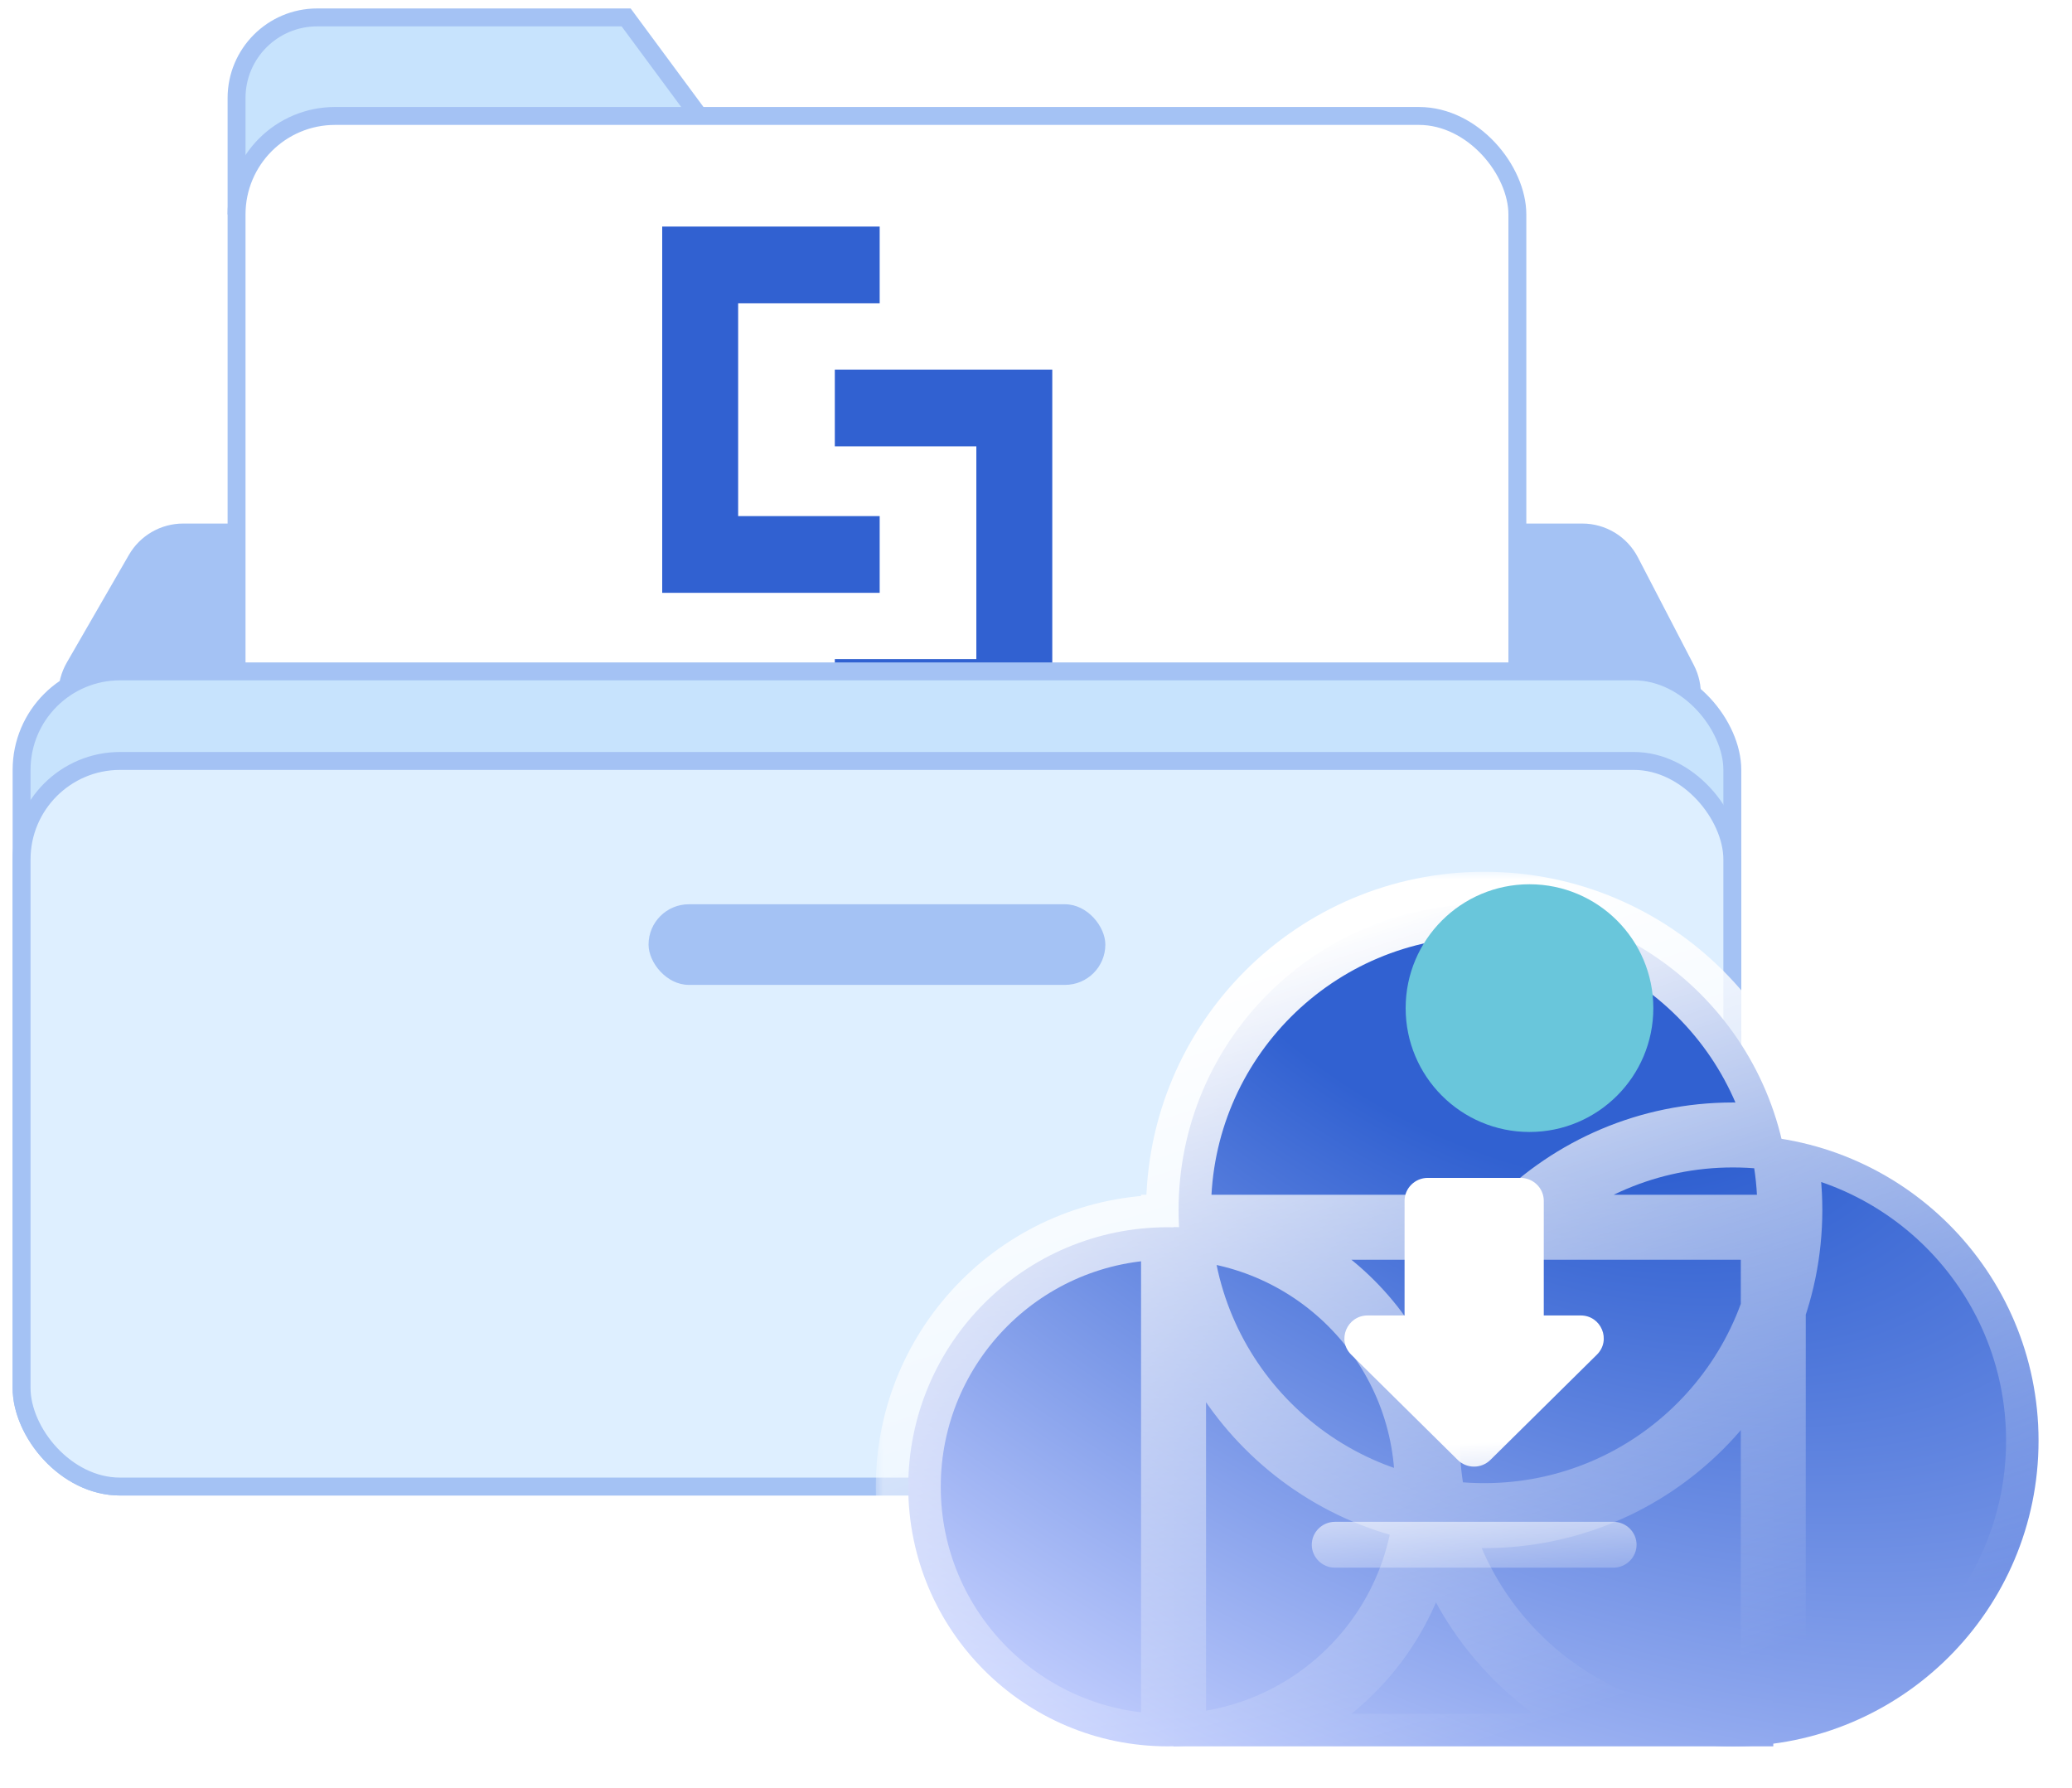
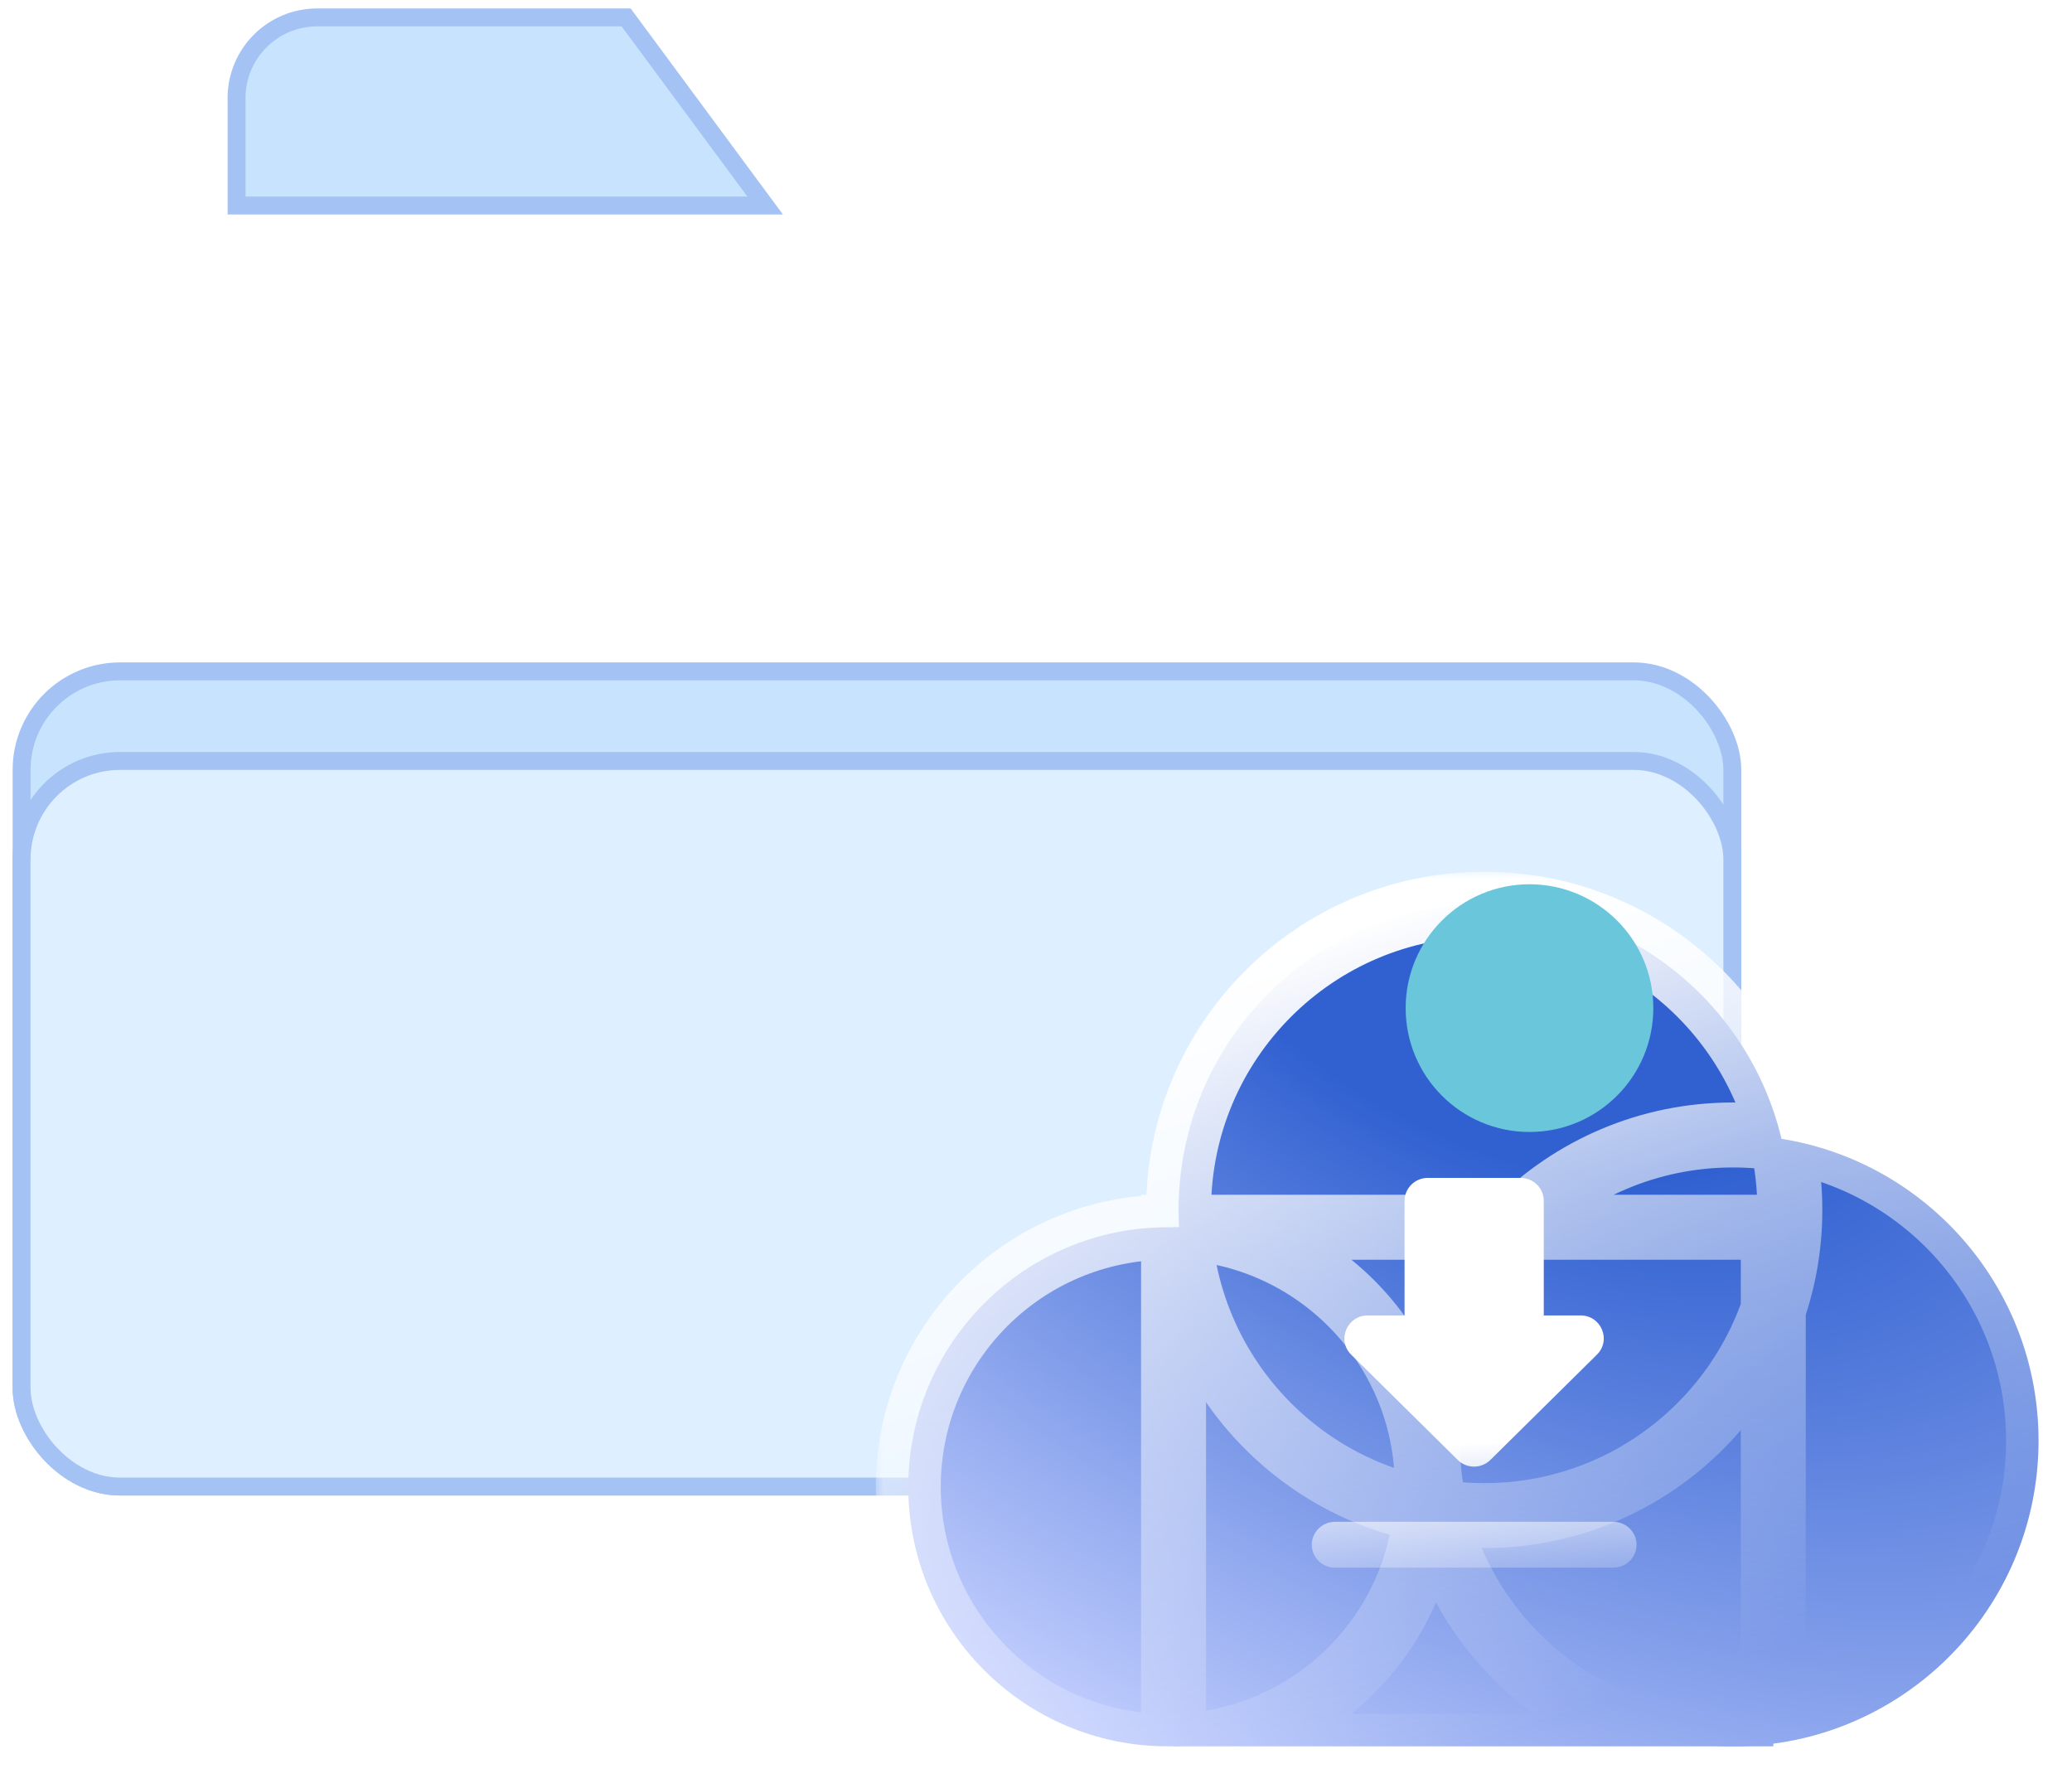
<svg xmlns="http://www.w3.org/2000/svg" width="124" height="107" viewBox="0 0 124 107" fill="none">
  <path d="M14.157 5.866C14.157 3.202 16.317 1.042 18.981 1.042H37.472L45.792 12.298H14.157V5.866Z" fill="#C7E3FD" stroke="#A4C2F4" stroke-width="1.072" />
-   <path d="M8.178 33.472C8.752 32.477 9.814 31.863 10.963 31.863H94.692C95.893 31.863 96.993 32.532 97.546 33.597L100.886 40.029C101.998 42.17 100.444 44.728 98.032 44.728H7.252C4.777 44.728 3.23 42.048 4.467 39.904L8.178 33.472Z" fill="#A4C2F4" stroke="#A4C2F4" stroke-width="1.072" />
-   <rect x="14.157" y="6.938" width="76.651" height="48.778" rx="5.896" fill="white" stroke="#A4C2F4" stroke-width="1.072" />
-   <path fill-rule="evenodd" clip-rule="evenodd" d="M44.175 30.881H52.645V35.473H39.63V13.557H52.645V18.15H44.175V30.881ZM49.96 26.707V22.115H62.974V44.031H49.96V39.438H58.43V26.707H49.96Z" fill="#3161D1" />
  <rect x="1.292" y="40.172" width="102.38" height="48.778" rx="5.896" fill="#C7E3FD" stroke="#A4C2F4" stroke-width="1.072" />
  <rect x="1.292" y="45.532" width="102.38" height="43.418" rx="5.896" fill="#DEEFFF" stroke="#A4C2F4" stroke-width="1.072" />
-   <rect x="38.813" y="54.108" width="27.337" height="4.824" rx="2.412" fill="#A4C2F4" />
  <mask id="path-8-outside-1_1176_999" maskUnits="userSpaceOnUse" x="52.356" y="52.108" width="72" height="55" fill="black">
    <rect fill="white" x="52.356" y="52.108" width="72" height="55" />
    <path d="M121.998 86.203C121.998 96.305 113.809 104.494 103.707 104.494C93.606 104.494 85.417 96.305 85.417 86.203C85.417 76.102 93.606 67.912 103.707 67.912C113.809 67.912 121.998 76.102 121.998 86.203Z" />
-     <path d="M107.114 72.399C107.114 82.501 98.925 90.69 88.823 90.69C78.722 90.69 70.533 82.501 70.533 72.399C70.533 62.297 78.722 54.108 88.823 54.108C98.925 54.108 107.114 62.297 107.114 72.399Z" />
    <path d="M85.416 88.964C85.416 97.541 78.463 104.494 69.886 104.494C61.309 104.494 54.356 97.541 54.356 88.964C54.356 80.387 61.309 73.434 69.886 73.434C78.463 73.434 85.416 80.387 85.416 88.964Z" />
    <path d="M70.232 73.434H106.123V104.494H70.232V73.434Z" />
  </mask>
  <path d="M121.998 86.203C121.998 96.305 113.809 104.494 103.707 104.494C93.606 104.494 85.417 96.305 85.417 86.203C85.417 76.102 93.606 67.912 103.707 67.912C113.809 67.912 121.998 76.102 121.998 86.203Z" fill="url(#paint0_radial_1176_999)" />
  <path d="M107.114 72.399C107.114 82.501 98.925 90.69 88.823 90.69C78.722 90.69 70.533 82.501 70.533 72.399C70.533 62.297 78.722 54.108 88.823 54.108C98.925 54.108 107.114 62.297 107.114 72.399Z" fill="url(#paint1_radial_1176_999)" />
  <path d="M85.416 88.964C85.416 97.541 78.463 104.494 69.886 104.494C61.309 104.494 54.356 97.541 54.356 88.964C54.356 80.387 61.309 73.434 69.886 73.434C78.463 73.434 85.416 80.387 85.416 88.964Z" fill="url(#paint2_radial_1176_999)" />
  <path d="M70.232 73.434H106.123V104.494H70.232V73.434Z" fill="url(#paint3_radial_1176_999)" />
  <path d="M70.232 73.434V71.491H68.288V73.434H70.232ZM106.123 73.434H108.067V71.491H106.123V73.434ZM106.123 104.494V106.438H108.067V104.494H106.123ZM70.232 104.494H68.288V106.438H70.232V104.494ZM120.055 86.203C120.055 95.231 112.736 102.55 103.707 102.55V106.438C114.883 106.438 123.942 97.378 123.942 86.203H120.055ZM103.707 102.55C94.679 102.55 87.36 95.231 87.36 86.203H83.473C83.473 97.378 92.532 106.438 103.707 106.438V102.55ZM87.36 86.203C87.36 77.175 94.679 69.856 103.707 69.856V65.969C92.532 65.969 83.473 75.028 83.473 86.203H87.36ZM103.707 69.856C112.736 69.856 120.055 77.175 120.055 86.203H123.942C123.942 75.028 114.883 65.969 103.707 65.969V69.856ZM105.171 72.399C105.171 81.427 97.852 88.746 88.823 88.746V92.633C99.999 92.633 109.058 83.574 109.058 72.399H105.171ZM88.823 88.746C79.795 88.746 72.476 81.427 72.476 72.399H68.589C68.589 83.574 77.648 92.633 88.823 92.633V88.746ZM72.476 72.399C72.476 63.371 79.795 56.052 88.823 56.052V52.164C77.648 52.164 68.589 61.224 68.589 72.399H72.476ZM88.823 56.052C97.852 56.052 105.171 63.371 105.171 72.399H109.058C109.058 61.224 99.999 52.164 88.823 52.164V56.052ZM83.473 88.964C83.473 96.468 77.39 102.551 69.886 102.551V106.438C79.537 106.438 87.36 98.615 87.36 88.964H83.473ZM69.886 102.551C62.383 102.551 56.3 96.468 56.3 88.964H52.413C52.413 98.615 60.236 106.438 69.886 106.438V102.551ZM56.3 88.964C56.3 81.461 62.383 75.378 69.886 75.378V71.491C60.236 71.491 52.413 79.314 52.413 88.964H56.3ZM69.886 75.378C77.39 75.378 83.473 81.461 83.473 88.964H87.36C87.36 79.314 79.537 71.491 69.886 71.491V75.378ZM70.232 75.378H106.123V71.491H70.232V75.378ZM104.18 73.434V104.494H108.067V73.434H104.18ZM106.123 102.551H70.232V106.438H106.123V102.551ZM72.176 104.494V73.434H68.288V104.494H72.176Z" fill="url(#paint4_linear_1176_999)" mask="url(#path-8-outside-1_1176_999)" />
  <path d="M94.595 78.712H92.388V71.852C92.388 71.097 91.763 70.48 90.999 70.48H85.446C84.682 70.48 84.057 71.097 84.057 71.852V78.712H81.85C80.614 78.712 79.989 80.193 80.864 81.058L87.237 87.355C87.778 87.891 88.653 87.891 89.194 87.355L95.567 81.058C96.442 80.193 95.831 78.712 94.595 78.712ZM78.504 92.432C78.504 93.186 79.129 93.804 79.892 93.804H96.553C97.316 93.804 97.941 93.186 97.941 92.432C97.941 91.677 97.316 91.06 96.553 91.06H79.892C79.129 91.06 78.504 91.677 78.504 92.432Z" fill="url(#paint5_linear_1176_999)" />
  <g filter="url(#filter0_f_1176_999)">
    <circle cx="91.533" cy="60.322" r="7.411" fill="#69C6DB" />
  </g>
  <defs>
    <filter id="filter0_f_1176_999" x="64.122" y="32.912" width="54.821" height="54.822" filterUnits="userSpaceOnUse" color-interpolation-filters="sRGB">
      <feFlood flood-opacity="0" result="BackgroundImageFix" />
      <feBlend mode="normal" in="SourceGraphic" in2="BackgroundImageFix" result="shape" />
      <feGaussianBlur stdDeviation="10" result="effect1_foregroundBlur_1176_999" />
    </filter>
    <radialGradient id="paint0_radial_1176_999" cx="0" cy="0" r="1" gradientUnits="userSpaceOnUse" gradientTransform="translate(88.221 53.958) rotate(-57.414) scale(55.941 98.455)">
      <stop offset="0.236" stop-color="#3161D1" />
      <stop offset="1" stop-color="#C6D1FF" />
    </radialGradient>
    <radialGradient id="paint1_radial_1176_999" cx="0" cy="0" r="1" gradientUnits="userSpaceOnUse" gradientTransform="translate(88.221 53.958) rotate(-57.414) scale(55.941 98.455)">
      <stop offset="0.236" stop-color="#3161D1" />
      <stop offset="1" stop-color="#C6D1FF" />
    </radialGradient>
    <radialGradient id="paint2_radial_1176_999" cx="0" cy="0" r="1" gradientUnits="userSpaceOnUse" gradientTransform="translate(88.221 53.958) rotate(-57.414) scale(55.941 98.455)">
      <stop offset="0.236" stop-color="#3161D1" />
      <stop offset="1" stop-color="#C6D1FF" />
    </radialGradient>
    <radialGradient id="paint3_radial_1176_999" cx="0" cy="0" r="1" gradientUnits="userSpaceOnUse" gradientTransform="translate(88.221 53.958) rotate(-57.414) scale(55.941 98.455)">
      <stop offset="0.236" stop-color="#3161D1" />
      <stop offset="1" stop-color="#C6D1FF" />
    </radialGradient>
    <linearGradient id="paint4_linear_1176_999" x1="73.158" y1="57.845" x2="88.177" y2="104.494" gradientUnits="userSpaceOnUse">
      <stop stop-color="white" />
      <stop offset="1" stop-color="white" stop-opacity="0" />
    </linearGradient>
    <linearGradient id="paint5_linear_1176_999" x1="84.335" y1="86.515" x2="84.821" y2="96.719" gradientUnits="userSpaceOnUse">
      <stop stop-color="white" />
      <stop offset="1" stop-color="white" stop-opacity="0" />
    </linearGradient>
  </defs>
</svg>